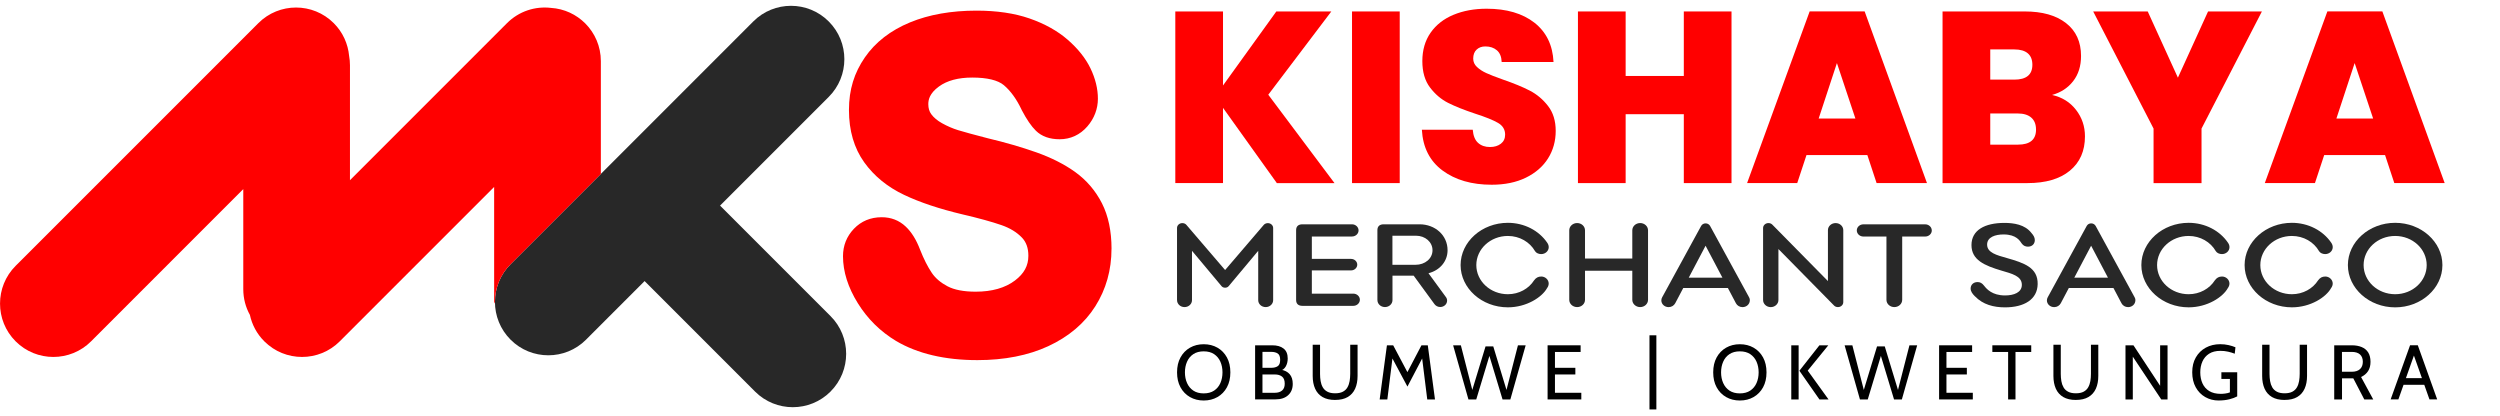
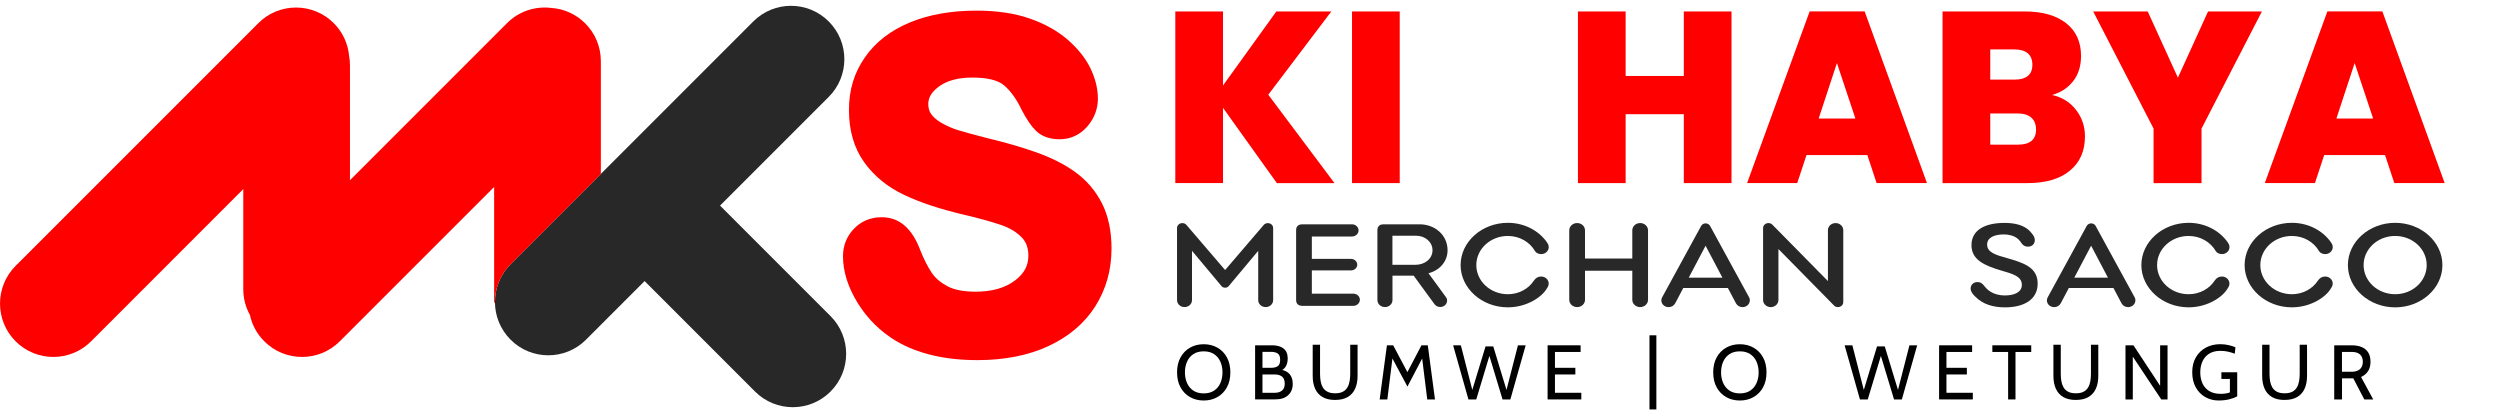
<svg xmlns="http://www.w3.org/2000/svg" width="2261" height="376" viewBox="0 0 2261 376" fill="none">
  <path d="M751.125 354.143C741.714 363.557 729.358 368.263 717.001 368.263C704.645 368.263 692.289 363.557 682.877 354.143L582.976 254.201L534.024 303.16L530.002 307.209C511.179 326.035 480.604 326.035 461.78 307.209C452.342 297.77 447.636 285.438 447.636 273.054C447.636 260.669 452.342 248.364 461.78 238.924L543.41 157.282L681.274 19.398C700.097 0.546 730.672 0.546 749.495 19.398C758.933 28.838 763.639 41.169 763.639 53.528C763.639 65.885 758.933 78.217 749.495 87.657L651.224 185.943L751.125 285.859C769.975 304.711 769.975 335.265 751.125 354.117V354.143Z" fill="#282828" />
  <path d="M1005.24 225.041C1005.24 244.183 1000.3 261.695 990.573 277.05C980.846 292.406 966.518 304.527 948.01 313.099C929.922 321.46 908.391 325.694 883.941 325.694C854.576 325.694 829.811 319.856 810.356 308.34C796.239 299.847 784.671 288.435 775.89 274.342C766.952 259.986 762.404 245.656 762.404 231.72C762.404 222.096 765.743 213.761 772.289 206.899C778.914 199.983 787.379 196.46 797.395 196.46C805.835 196.46 813.143 199.273 819.085 204.874C824.369 209.844 828.654 216.706 832.151 225.883C835.437 234.218 839.012 241.291 842.745 246.812C846.005 251.624 850.764 255.673 856.916 258.908C863.094 262.168 871.664 263.798 882.39 263.798C897.139 263.798 909.127 260.38 917.987 253.649C926.215 247.391 930.054 240.318 930.054 231.325C930.054 224.331 928.135 218.941 924.191 214.839C919.538 210.001 913.36 206.241 905.788 203.612C897.113 200.588 885.23 197.328 870.481 193.883C849.66 188.94 831.94 183.024 817.77 176.293C802.706 169.167 790.534 159.254 781.622 146.817C772.446 134.039 767.793 118.131 767.793 99.515C767.793 80.899 772.631 65.78 782.2 51.897C791.691 38.146 805.466 27.47 823.107 20.213C840.195 13.167 860.386 9.617 883.153 9.617C901.424 9.617 917.54 11.983 931.079 16.69C944.776 21.449 956.396 27.917 965.598 35.911C974.878 43.983 981.818 52.686 986.209 61.784C990.678 71.039 992.939 80.321 992.939 89.313C992.939 98.306 989.731 107.061 983.369 114.371C976.797 121.944 968.148 125.94 958.342 125.94C949.298 125.94 942.094 123.364 936.889 118.263C932.735 114.213 928.529 108.061 924.06 99.541L923.902 99.173C919.38 89.629 913.991 82.188 907.891 77.034C902.555 72.511 892.696 70.145 879.314 70.145C866.669 70.145 856.521 72.853 849.16 78.243C840.537 84.528 839.564 90.365 839.564 94.23C839.564 97.859 840.432 100.83 842.272 103.328C844.507 106.378 847.767 109.086 851.947 111.426C856.732 114.082 861.621 116.212 866.485 117.71C871.848 119.367 880.892 121.812 893.353 125.046C909.364 128.833 924.191 133.171 937.31 137.799C950.98 142.663 962.811 148.658 972.538 155.678C982.791 163.093 990.862 172.585 996.619 183.892C1002.35 195.224 1005.27 209.028 1005.27 225.015L1005.24 225.041Z" fill="#FF0000" />
  <path d="M446.9 274.579V169.062L307.275 308.708C288.452 327.534 257.877 327.534 239.053 308.708C232.244 301.898 227.88 293.563 226.013 284.807C222.175 277.918 220.019 269.951 220.019 261.511V171.034L82.366 308.708C63.542 327.534 32.968 327.534 14.144 308.708C4.706 299.268 0.026 286.937 0.026 274.579C0.026 262.221 4.706 249.863 14.144 240.423L233.637 20.95C252.461 2.097 283.01 2.097 301.859 20.95C310.114 29.206 314.741 39.776 315.74 50.583C316.24 53.317 316.503 56.104 316.503 58.996V162.988L458.52 20.95C469.378 10.09 484.126 5.463 498.323 7.145C510.39 7.908 521.248 13.114 529.292 21.16C538.02 29.889 543.41 41.984 543.41 55.315V157.335L461.78 238.977C452.342 248.416 447.636 260.748 447.636 273.106" fill="#FF0000" />
  <path d="M1154.76 165.571L1106.09 97.523V165.571H1062.95V10.36H1106.09V77.303L1154.31 10.36H1204.05L1147.03 85.665L1206.91 165.598H1154.73L1154.76 165.571Z" fill="#FF0000" />
  <path d="M1265.91 10.36V165.598H1222.77V10.36H1265.91Z" fill="#FF0000" />
-   <path d="M1304.66 154.239C1293.07 145.641 1286.84 133.362 1285.94 117.349H1331.95C1332.4 122.792 1334 126.736 1336.79 129.234C1339.57 131.731 1343.17 132.967 1347.56 132.967C1351.53 132.967 1354.79 131.968 1357.37 129.996C1359.95 128.024 1361.24 125.263 1361.24 121.74C1361.24 117.191 1359.11 113.668 1354.85 111.17C1350.59 108.672 1343.7 105.885 1334.16 102.808C1324.04 99.443 1315.86 96.156 1309.6 93.001C1303.37 89.846 1297.93 85.218 1293.3 79.118C1288.68 73.018 1286.36 65.077 1286.36 55.217C1286.36 45.357 1288.86 36.68 1293.85 29.554C1298.85 22.428 1305.74 17.038 1314.54 13.383C1323.35 9.729 1333.34 7.888 1344.49 7.888C1362.55 7.888 1376.96 12.121 1387.74 20.535C1398.51 28.976 1404.27 40.834 1405.01 56.084H1358.11C1357.95 51.378 1356.53 47.855 1353.82 45.514C1351.11 43.174 1347.62 41.991 1343.36 41.991C1340.12 41.991 1337.5 42.938 1335.45 44.857C1333.39 46.776 1332.37 49.485 1332.37 53.008C1332.37 55.953 1333.5 58.477 1335.79 60.607C1338.05 62.737 1340.89 64.577 1344.25 66.102C1347.62 67.654 1352.61 69.599 1359.21 71.939C1369.04 75.331 1377.14 78.644 1383.53 81.957C1389.92 85.27 1395.41 89.872 1400.04 95.841C1404.67 101.783 1406.98 109.303 1406.98 118.401C1406.98 127.498 1404.67 135.938 1400.04 143.274C1395.41 150.61 1388.73 156.421 1380.01 160.681C1371.28 164.94 1360.97 167.07 1349.09 167.07C1331.03 167.07 1316.2 162.784 1304.61 154.186L1304.66 154.239Z" fill="#FF0000" />
  <path d="M1565.98 10.36V165.598H1522.84V103.282H1470.23V165.598H1427.09V10.36H1470.23V68.705H1522.84V10.36H1565.98Z" fill="#FF0000" />
  <path d="M1688.81 140.251H1633.78L1625.42 165.571H1580.07L1636.65 10.333H1686.39L1742.75 165.571H1697.19L1688.83 140.251H1688.81ZM1678.03 107.226L1661.31 57.031L1644.8 107.226H1678.03Z" fill="#FF0000" />
  <path d="M1877.59 99.416C1882.96 106.384 1885.64 114.351 1885.64 123.317C1885.64 136.517 1881.09 146.877 1871.99 154.37C1862.9 161.864 1850.12 165.598 1833.69 165.598H1756.84V10.36H1831.24C1847.1 10.36 1859.53 13.883 1868.55 20.93C1877.57 27.976 1882.09 37.889 1882.09 50.642C1882.09 59.739 1879.7 67.338 1874.94 73.438C1870.18 79.538 1863.82 83.666 1855.9 85.875C1865 87.926 1872.23 92.449 1877.59 99.416ZM1799.99 72.018H1821.78C1832.64 72.018 1838.08 67.548 1838.08 58.582C1838.08 49.616 1832.64 44.699 1821.78 44.699H1799.99V71.992V72.018ZM1841.37 117.138C1841.37 112.432 1839.95 108.856 1837.08 106.358C1834.21 103.86 1830.14 102.624 1824.86 102.624H1799.99V130.811H1825.09C1835.95 130.811 1841.39 126.262 1841.39 117.165L1841.37 117.138Z" fill="#FF0000" />
  <path d="M2045.66 10.36L1991.06 116.271V165.598H1947.68V116.271L1893.08 10.36H1942.4L1969.69 70.257L1996.97 10.36H2045.64H2045.66Z" fill="#FF0000" />
  <path d="M2157.05 140.251H2102L2093.64 165.571H2048.29L2104.87 10.333H2154.61L2210.97 165.571H2165.41L2157.05 140.251ZM2146.27 107.226L2129.55 57.031L2113.04 107.226H2146.27Z" fill="#FF0000" />
  <path d="M1064.5 271.482V206.195C1064.5 203.75 1066.63 201.778 1069.29 201.778C1070.73 201.778 1072.05 202.304 1072.89 203.277L1107.99 244.216L1142.93 203.408C1143.77 202.409 1145.16 201.804 1146.66 201.804C1149.29 201.804 1151.44 203.776 1151.44 206.195V271.482C1151.44 274.927 1148.42 277.74 1144.69 277.74C1140.95 277.74 1137.93 274.953 1137.93 271.482V226.836L1111.19 258.809C1110.43 259.703 1109.33 260.202 1107.99 260.202C1106.65 260.202 1105.54 259.703 1104.78 258.809L1078.04 226.836V271.482C1078.04 274.927 1075.02 277.74 1071.29 277.74C1067.55 277.74 1064.53 274.953 1064.53 271.482H1064.5Z" fill="#282828" />
  <path d="M1223.9 265.566C1227.18 265.566 1229.87 268.038 1229.87 271.088C1229.87 274.138 1227.18 276.61 1223.9 276.61H1177.92C1174.21 276.61 1172.21 274.769 1172.21 271.325V208.141C1172.21 204.723 1174.21 202.856 1177.92 202.856H1222.71C1226 202.856 1228.68 205.327 1228.68 208.378C1228.68 211.428 1226 213.899 1222.71 213.899H1186.43V234.145H1221.87C1224.98 234.145 1227.5 236.485 1227.5 239.351C1227.5 242.218 1224.98 244.558 1221.87 244.558H1186.43V265.566H1223.92H1223.9Z" fill="#282828" />
  <path d="M1245.72 271.456V208.141C1245.72 204.723 1247.72 202.856 1251.42 202.856H1283.84C1297.88 202.856 1309.18 212.716 1309.18 226.336C1309.18 236.196 1302.32 244.479 1291.91 247.108L1307.58 268.538C1308.37 269.458 1308.76 270.667 1308.76 271.903C1308.76 275.085 1305.97 277.661 1302.53 277.661C1300.37 277.661 1298.51 276.61 1297.38 275.111L1278.55 249.343H1259.36V271.43C1259.36 274.901 1256.31 277.714 1252.55 277.714C1248.79 277.714 1245.74 274.901 1245.74 271.43L1245.72 271.456ZM1280.16 239.483C1288.86 239.483 1295.56 233.804 1295.56 226.336C1295.56 218.869 1288.94 213.189 1280.66 213.189H1259.31V239.457H1280.16V239.483Z" fill="#282828" />
  <path d="M1320.96 239.746C1320.96 218.711 1340.18 201.515 1363.71 201.515C1378.67 201.515 1391.86 208.64 1399.22 219.395C1400.09 220.604 1400.67 221.971 1400.67 223.523C1400.67 226.967 1397.62 229.807 1393.86 229.807C1391.55 229.807 1389.34 228.834 1388.29 227.151C1383.58 218.895 1374.35 213.4 1363.71 213.4C1347.96 213.4 1335.18 225.179 1335.18 239.746C1335.18 254.313 1347.96 266.092 1363.71 266.092C1373.85 266.092 1382.64 261.044 1387.42 253.55C1389.16 251.157 1391.18 250.079 1393.94 250.079C1397.54 250.079 1400.64 252.972 1400.64 256.416C1400.64 257.941 1400.07 259.335 1399.2 260.518C1394.68 268.774 1380.58 277.951 1363.71 277.951C1340.18 277.951 1320.96 260.755 1320.96 239.72V239.746Z" fill="#282828" />
  <path d="M1483.38 201.725C1487.3 201.725 1490.48 204.67 1490.48 208.299V271.167C1490.48 274.795 1487.3 277.74 1483.38 277.74C1479.46 277.74 1476.25 274.795 1476.25 271.167V244.873H1433.48V271.167C1433.48 274.795 1430.3 277.74 1426.36 277.74C1422.41 277.74 1419.23 274.795 1419.23 271.167V208.299C1419.23 204.67 1422.41 201.725 1426.36 201.725C1430.3 201.725 1433.48 204.67 1433.48 208.299V233.83H1476.25V208.299C1476.25 204.67 1479.43 201.725 1483.38 201.725Z" fill="#282828" />
  <path d="M1582.52 271.693C1582.52 275.032 1579.6 277.767 1575.94 277.767C1573.29 277.767 1571.08 276.347 1569.98 274.27L1562.69 260.465H1522.34L1515.06 274.27C1513.95 276.321 1511.74 277.767 1509.09 277.767C1505.43 277.767 1502.52 275.032 1502.52 271.693C1502.52 270.694 1502.75 269.773 1503.23 268.932L1538.53 204.302C1539.3 202.935 1540.77 202.015 1542.56 202.015C1544.34 202.015 1545.79 202.961 1546.58 204.302L1581.89 268.932C1582.36 269.773 1582.6 270.694 1582.6 271.693H1582.52ZM1557.75 251.105L1542.53 222.234L1527.31 251.105H1557.78H1557.75Z" fill="#282828" />
  <path d="M1594.53 271.325V206.222C1594.53 203.75 1596.71 201.752 1599.37 201.752C1600.71 201.752 1601.94 202.225 1602.79 203.066L1653.18 254.208V208.167C1653.18 204.618 1656.29 201.752 1660.12 201.752C1663.96 201.752 1667.06 204.618 1667.06 208.167V273.27C1667.06 275.742 1664.91 277.74 1662.23 277.74C1660.89 277.74 1659.65 277.267 1658.81 276.426L1608.41 225.232V271.351C1608.41 274.874 1605.28 277.767 1601.47 277.767C1597.66 277.767 1594.53 274.901 1594.53 271.351V271.325Z" fill="#282828" />
-   <path d="M1747.12 208.404C1747.12 211.454 1744.44 213.926 1741.15 213.926H1720.35V271.167C1720.35 274.795 1717.17 277.74 1713.23 277.74C1709.29 277.74 1706.1 274.795 1706.1 271.167V213.926H1685.26C1681.97 213.926 1679.29 211.454 1679.29 208.404C1679.29 205.354 1681.97 202.882 1685.26 202.882H1741.12C1744.41 202.882 1747.09 205.354 1747.09 208.404H1747.12Z" fill="#282828" />
  <path d="M1786.18 268.038C1784.11 265.987 1782.24 263.752 1782.24 260.912C1782.24 257.678 1784.69 255.101 1788.5 255.101C1790.86 255.101 1792.57 256.022 1794.44 258.441C1796.73 261.359 1801.69 267.197 1813.37 267.197C1821.33 267.197 1828.56 264.541 1828.56 257.573C1828.56 249.632 1819.49 247.503 1810.05 244.715C1794.81 240.167 1783 235.145 1783 221.656C1783 208.167 1794.99 201.62 1812.71 201.594C1821.31 201.594 1831.3 203.093 1837.13 210.586C1838.92 212.611 1840.29 214.635 1840.29 217.107C1840.29 220.446 1838 223.076 1834.11 223.076C1831.93 223.076 1829.9 222.287 1828.48 220.262C1826.91 218.027 1823.8 212.032 1812.03 212.032C1804.61 212.032 1797.15 214.373 1797.15 221.209C1797.15 228.545 1805.85 230.78 1814.89 233.33C1830.69 237.826 1843.13 242.007 1842.86 256.942C1842.63 270.851 1830.64 277.977 1813.29 277.977C1803.01 277.977 1793.36 275.453 1786.21 268.038H1786.18Z" fill="#282828" />
  <path d="M1931.22 271.693C1931.22 275.032 1928.31 277.767 1924.65 277.767C1922 277.767 1919.79 276.347 1918.68 274.27L1911.4 260.465H1871.05L1863.76 274.27C1862.66 276.321 1860.45 277.767 1857.8 277.767C1854.14 277.767 1851.22 275.032 1851.22 271.693C1851.22 270.694 1851.46 269.773 1851.93 268.932L1887.24 204.302C1888 202.935 1889.48 202.015 1891.26 202.015C1893.05 202.015 1894.5 202.961 1895.29 204.302L1930.59 268.932C1931.07 269.773 1931.3 270.694 1931.3 271.693H1931.22ZM1906.43 251.105L1891.21 222.234L1875.99 251.105H1906.46H1906.43Z" fill="#282828" />
  <path d="M1936.64 239.746C1936.64 218.711 1955.86 201.515 1979.39 201.515C1994.35 201.515 2007.54 208.64 2014.9 219.395C2015.77 220.604 2016.35 221.971 2016.35 223.523C2016.35 226.967 2013.3 229.807 2009.54 229.807C2007.23 229.807 2005.02 228.834 2003.97 227.151C1999.26 218.895 1990.03 213.4 1979.39 213.4C1963.64 213.4 1950.86 225.179 1950.86 239.746C1950.86 254.313 1963.61 266.092 1979.39 266.092C1989.53 266.092 1998.32 261.044 2003.1 253.55C2004.84 251.157 2006.86 250.079 2009.62 250.079C2013.22 250.079 2016.32 252.972 2016.32 256.416C2016.32 257.941 2015.75 259.335 2014.88 260.518C2010.36 268.774 1996.26 277.951 1979.39 277.951C1955.86 277.951 1936.64 260.755 1936.64 239.72V239.746Z" fill="#282828" />
  <path d="M2030.02 239.746C2030.02 218.711 2049.24 201.515 2072.77 201.515C2087.73 201.515 2100.92 208.64 2108.29 219.395C2109.15 220.604 2109.73 221.971 2109.73 223.523C2109.73 226.967 2106.68 229.807 2102.92 229.807C2100.61 229.807 2098.4 228.834 2097.35 227.151C2092.64 218.895 2083.42 213.4 2072.77 213.4C2057.02 213.4 2044.24 225.179 2044.24 239.746C2044.24 254.313 2057.02 266.092 2072.77 266.092C2082.92 266.092 2091.7 261.044 2096.48 253.55C2098.22 251.157 2100.24 250.079 2103 250.079C2106.6 250.079 2109.71 252.972 2109.71 256.416C2109.71 257.941 2109.13 259.335 2108.26 260.518C2103.74 268.774 2089.65 277.951 2072.77 277.951C2049.24 277.951 2030.02 260.755 2030.02 239.72V239.746Z" fill="#282828" />
  <path d="M2123.43 239.746C2123.43 218.711 2142.65 201.515 2166.18 201.515C2189.71 201.515 2208.92 218.685 2208.92 239.746C2208.92 260.807 2189.71 277.977 2166.18 277.977C2142.65 277.977 2123.43 260.781 2123.43 239.746ZM2194.7 239.746C2194.7 225.179 2181.95 213.4 2166.18 213.4C2150.4 213.4 2137.65 225.179 2137.65 239.746C2137.65 254.313 2150.4 266.092 2166.18 266.092C2181.95 266.092 2194.7 254.286 2194.7 239.746Z" fill="#282828" />
  <path d="M1088.64 362.222C1083.98 362.222 1079.83 361.17 1076.2 359.093C1072.57 357.016 1069.71 354.071 1067.63 350.258C1065.55 346.446 1064.53 341.95 1064.53 336.77C1064.53 331.59 1065.55 327.094 1067.63 323.281C1069.71 319.468 1072.57 316.524 1076.2 314.446C1079.83 312.369 1083.98 311.317 1088.64 311.317C1093.29 311.317 1097.44 312.369 1101.07 314.446C1104.7 316.524 1107.57 319.468 1109.64 323.281C1111.72 327.094 1112.74 331.59 1112.74 336.77C1112.74 341.95 1111.72 346.446 1109.64 350.258C1107.57 354.071 1104.7 357.016 1101.07 359.093C1097.44 361.17 1093.29 362.222 1088.64 362.222ZM1088.64 355.78C1092.4 355.78 1095.52 354.939 1098.05 353.256C1100.57 351.573 1102.47 349.286 1103.73 346.393C1104.99 343.501 1105.62 340.293 1105.62 336.77C1105.62 333.246 1104.99 330.012 1103.73 327.146C1102.47 324.28 1100.57 321.993 1098.05 320.284C1095.52 318.601 1092.4 317.759 1088.64 317.759C1084.88 317.759 1081.75 318.601 1079.23 320.284C1076.7 321.966 1074.81 324.254 1073.55 327.146C1072.28 330.038 1071.65 333.246 1071.65 336.77C1071.65 340.293 1072.28 343.527 1073.55 346.393C1074.81 349.259 1076.7 351.547 1079.23 353.256C1081.75 354.939 1084.88 355.78 1088.64 355.78Z" fill="black" />
  <path d="M1135.12 361.249V312.29H1150.58C1154.97 312.29 1158.38 313.263 1160.88 315.235C1163.38 317.207 1164.61 320.205 1164.61 324.228C1164.61 326.962 1164.01 329.355 1162.83 331.432C1161.64 333.509 1159.86 334.85 1157.49 335.481L1158.46 334.351C1161.85 334.903 1164.51 336.27 1166.38 338.426C1168.24 340.582 1169.16 343.501 1169.16 347.208C1169.16 351.494 1167.77 354.912 1165.01 357.41C1162.25 359.934 1158.44 361.197 1153.55 361.197H1135.09L1135.12 361.249ZM1141.77 332.642H1149.73C1152.1 332.642 1154.05 332.168 1155.54 331.195C1157.04 330.249 1157.78 328.329 1157.78 325.437C1157.78 322.545 1157.04 320.652 1155.54 319.679C1154.05 318.706 1152.13 318.233 1149.73 318.233H1141.77V332.642ZM1141.77 355.228H1153.02C1155.73 355.228 1157.88 354.544 1159.49 353.203C1161.09 351.862 1161.91 349.811 1161.91 347.051C1161.91 343.974 1161.09 341.818 1159.44 340.556C1157.78 339.294 1155.65 338.663 1153.02 338.663H1141.77V355.228Z" fill="black" />
  <path d="M1247.77 361.249L1254.34 312.29H1259.99L1272.85 336.559L1285.57 312.29H1291.3L1297.8 361.249H1290.81L1285.84 321.309L1287.57 321.598L1272.88 349.627L1257.92 321.598L1259.68 321.309L1254.71 361.249H1247.72H1247.77Z" fill="black" />
  <path d="M1328.06 361.249L1314.2 312.29H1321.2L1331.55 352.651L1343.52 313.289H1350.51L1362.47 352.651L1372.83 312.29H1379.82L1365.97 361.249H1358.9L1347.01 321.887L1335.13 361.249H1328.06Z" fill="black" />
  <path d="M1399.64 361.249V312.29H1429.51V318.312H1406.3V332.642H1424.75V338.663H1406.3V355.228H1430.14V361.249H1399.64Z" fill="black" />
  <path d="M1491.79 370.294V303.245H1498.02V370.294H1491.79Z" fill="black" />
  <path d="M1573.53 362.222C1568.87 362.222 1564.72 361.17 1561.09 359.093C1557.46 357.016 1554.6 354.071 1552.52 350.258C1550.44 346.446 1549.42 341.95 1549.42 336.77C1549.42 331.59 1550.44 327.094 1552.52 323.281C1554.6 319.468 1557.46 316.524 1561.09 314.446C1564.72 312.369 1568.87 311.317 1573.53 311.317C1578.18 311.317 1582.33 312.369 1585.96 314.446C1589.59 316.524 1592.45 319.468 1594.53 323.281C1596.61 327.094 1597.63 331.59 1597.63 336.77C1597.63 341.95 1596.61 346.446 1594.53 350.258C1592.45 354.071 1589.59 357.016 1585.96 359.093C1582.33 361.17 1578.18 362.222 1573.53 362.222ZM1573.53 355.78C1577.28 355.78 1580.41 354.939 1582.94 353.256C1585.46 351.573 1587.35 349.286 1588.62 346.393C1589.88 343.501 1590.51 340.293 1590.51 336.77C1590.51 333.246 1589.88 330.012 1588.62 327.146C1587.35 324.254 1585.46 321.993 1582.94 320.284C1580.41 318.601 1577.28 317.759 1573.53 317.759C1569.77 317.759 1566.64 318.601 1564.11 320.284C1561.59 321.966 1559.7 324.254 1558.44 327.146C1557.17 330.038 1556.54 333.246 1556.54 336.77C1556.54 340.293 1557.17 343.527 1558.44 346.393C1559.7 349.259 1561.59 351.547 1564.11 353.256C1566.64 354.939 1569.77 355.78 1573.53 355.78Z" fill="black" />
-   <path d="M1620.03 361.249V312.29H1626.68V361.249H1620.03ZM1645.48 361.249L1627.37 335.297L1645.48 312.29H1653.53L1634.91 335.166L1653.71 361.249H1645.45H1645.48Z" fill="black" />
  <path d="M1682.13 361.249L1668.27 312.29H1675.27L1685.63 352.651L1697.59 313.289H1704.58L1716.54 352.651L1726.9 312.29H1733.89L1720.04 361.249H1712.97L1701.08 321.887L1689.2 361.249H1682.13Z" fill="black" />
  <path d="M1753.72 361.249V312.29H1783.58V318.312H1760.37V332.642H1778.82V338.663H1760.37V355.228H1784.21V361.249H1753.72Z" fill="black" />
  <path d="M1816.15 361.249V318.312H1801.88V312.29H1837.05V318.312H1822.81V361.249H1816.15Z" fill="black" />
  <path d="M1877.41 361.722C1872.81 361.722 1869.02 360.828 1866.03 359.093C1863.03 357.331 1860.79 354.834 1859.32 351.573C1857.85 348.313 1857.11 344.447 1857.11 339.978V311.791H1863.76V338.163C1863.76 340.398 1863.95 342.581 1864.29 344.658C1864.63 346.761 1865.29 348.628 1866.24 350.285C1867.18 351.941 1868.55 353.256 1870.36 354.229C1872.18 355.202 1874.52 355.701 1877.41 355.701C1880.3 355.701 1882.67 355.202 1884.48 354.229C1886.27 353.256 1887.64 351.941 1888.58 350.258C1889.53 348.602 1890.16 346.709 1890.53 344.605C1890.87 342.502 1891.05 340.346 1891.05 338.137V311.764H1897.7V339.951C1897.7 344.421 1896.97 348.286 1895.5 351.547C1894.02 354.807 1891.79 357.305 1888.79 359.067C1885.8 360.828 1882.01 361.696 1877.41 361.696V361.722Z" fill="black" />
  <path d="M1922.29 361.249V312.29H1929.49L1953.62 348.944V312.29H1960.33V361.249H1954.65L1928.91 322.571V361.249H1922.26H1922.29Z" fill="black" />
  <path d="M2006.62 362.222C2002.1 362.222 1998.03 361.17 1994.4 359.093C1990.77 357.016 1987.9 354.045 1985.8 350.232C1983.7 346.419 1982.65 341.897 1982.65 336.691C1982.65 331.485 1983.72 327.067 1985.91 323.255C1988.09 319.442 1991.09 316.524 1994.9 314.42C1998.71 312.343 2003.07 311.291 2007.96 311.291C2010.59 311.291 2013.12 311.554 2015.51 312.106C2017.9 312.658 2019.98 313.316 2021.74 314.078L2021.11 319.889C2019.19 319.153 2017.17 318.522 2015.04 318.049C2012.88 317.549 2010.62 317.312 2008.17 317.312C2003.99 317.312 2000.58 318.18 1997.87 319.915C1995.19 321.651 1993.16 323.991 1991.87 326.936C1990.56 329.881 1989.93 333.141 1989.93 336.77C1989.93 340.398 1990.59 343.816 1991.93 346.761C1993.27 349.68 1995.29 351.994 1998.05 353.677C2000.81 355.359 2004.28 356.201 2008.54 356.201C2009.59 356.201 2010.91 356.122 2012.46 355.912C2014.01 355.701 2015.46 355.386 2016.72 354.86V342.686H2009.02V336.665H2023.34V358.488C2021.42 359.54 2019.06 360.408 2016.22 361.118C2013.38 361.828 2010.17 362.196 2006.65 362.196L2006.62 362.222Z" fill="black" />
  <path d="M2066.2 361.722C2061.6 361.722 2057.81 360.828 2054.81 359.093C2051.82 357.331 2049.58 354.834 2048.11 351.573C2046.64 348.313 2045.9 344.447 2045.9 339.978V311.791H2052.55V338.163C2052.55 340.398 2052.74 342.581 2053.08 344.658C2053.42 346.761 2054.08 348.628 2055.02 350.285C2055.97 351.941 2057.34 353.256 2059.15 354.229C2060.96 355.202 2063.3 355.701 2066.2 355.701C2069.09 355.701 2071.45 355.202 2073.27 354.229C2075.06 353.256 2076.42 351.941 2077.37 350.258C2078.32 348.602 2078.95 346.709 2079.31 344.605C2079.66 342.502 2079.84 340.346 2079.84 338.137V311.764H2086.49V339.951C2086.49 344.421 2085.76 348.286 2084.28 351.547C2082.81 354.807 2080.58 357.305 2077.58 359.067C2074.58 360.828 2070.8 361.696 2066.2 361.696V361.722Z" fill="black" />
  <path d="M2111.07 361.249V312.29H2126.95C2130.34 312.29 2133.34 312.816 2135.86 313.868C2138.41 314.92 2140.39 316.524 2141.78 318.732C2143.17 320.941 2143.88 323.754 2143.88 327.199C2143.88 330.643 2143.15 333.352 2141.7 335.613C2140.25 337.874 2138.12 339.662 2135.36 340.977L2146.35 361.249H2138.26L2128.32 342.16H2118.12V361.249H2111.13H2111.07ZM2118.07 336.218H2126.87C2130.21 336.218 2132.71 335.402 2134.42 333.799C2136.1 332.195 2136.94 329.986 2136.94 327.199C2136.94 324.412 2136.1 322.15 2134.42 320.599C2132.74 319.048 2130.21 318.259 2126.87 318.259H2118.07V336.244V336.218Z" fill="black" />
-   <path d="M2182.19 318.785H2184.13L2169.09 361.223H2162.1L2179.66 312.264H2186.66L2204.19 361.223H2197.2L2182.16 318.785H2182.19ZM2193.65 348.023H2172.67V342.002H2193.65V348.023Z" fill="black" />
  <path d="M1207.49 361.722C1202.89 361.722 1199.11 360.828 1196.11 359.093C1193.11 357.331 1190.88 354.834 1189.41 351.573C1187.93 348.313 1187.2 344.447 1187.2 339.978V311.791H1193.85V338.163C1193.85 340.398 1194.03 342.581 1194.37 344.658C1194.72 346.761 1195.37 348.628 1196.32 350.285C1197.27 351.941 1198.63 353.256 1200.45 354.229C1202.26 355.202 1204.6 355.701 1207.49 355.701C1210.38 355.701 1212.75 355.202 1214.56 354.229C1216.35 353.256 1217.72 351.941 1218.67 350.258C1219.61 348.602 1220.24 346.709 1220.61 344.605C1220.95 342.502 1221.14 340.346 1221.14 338.137V311.764H1227.79V339.951C1227.79 344.421 1227.05 348.286 1225.58 351.547C1224.11 354.807 1221.87 357.305 1218.88 359.067C1215.88 360.828 1212.09 361.696 1207.49 361.696V361.722Z" fill="black" />
</svg>